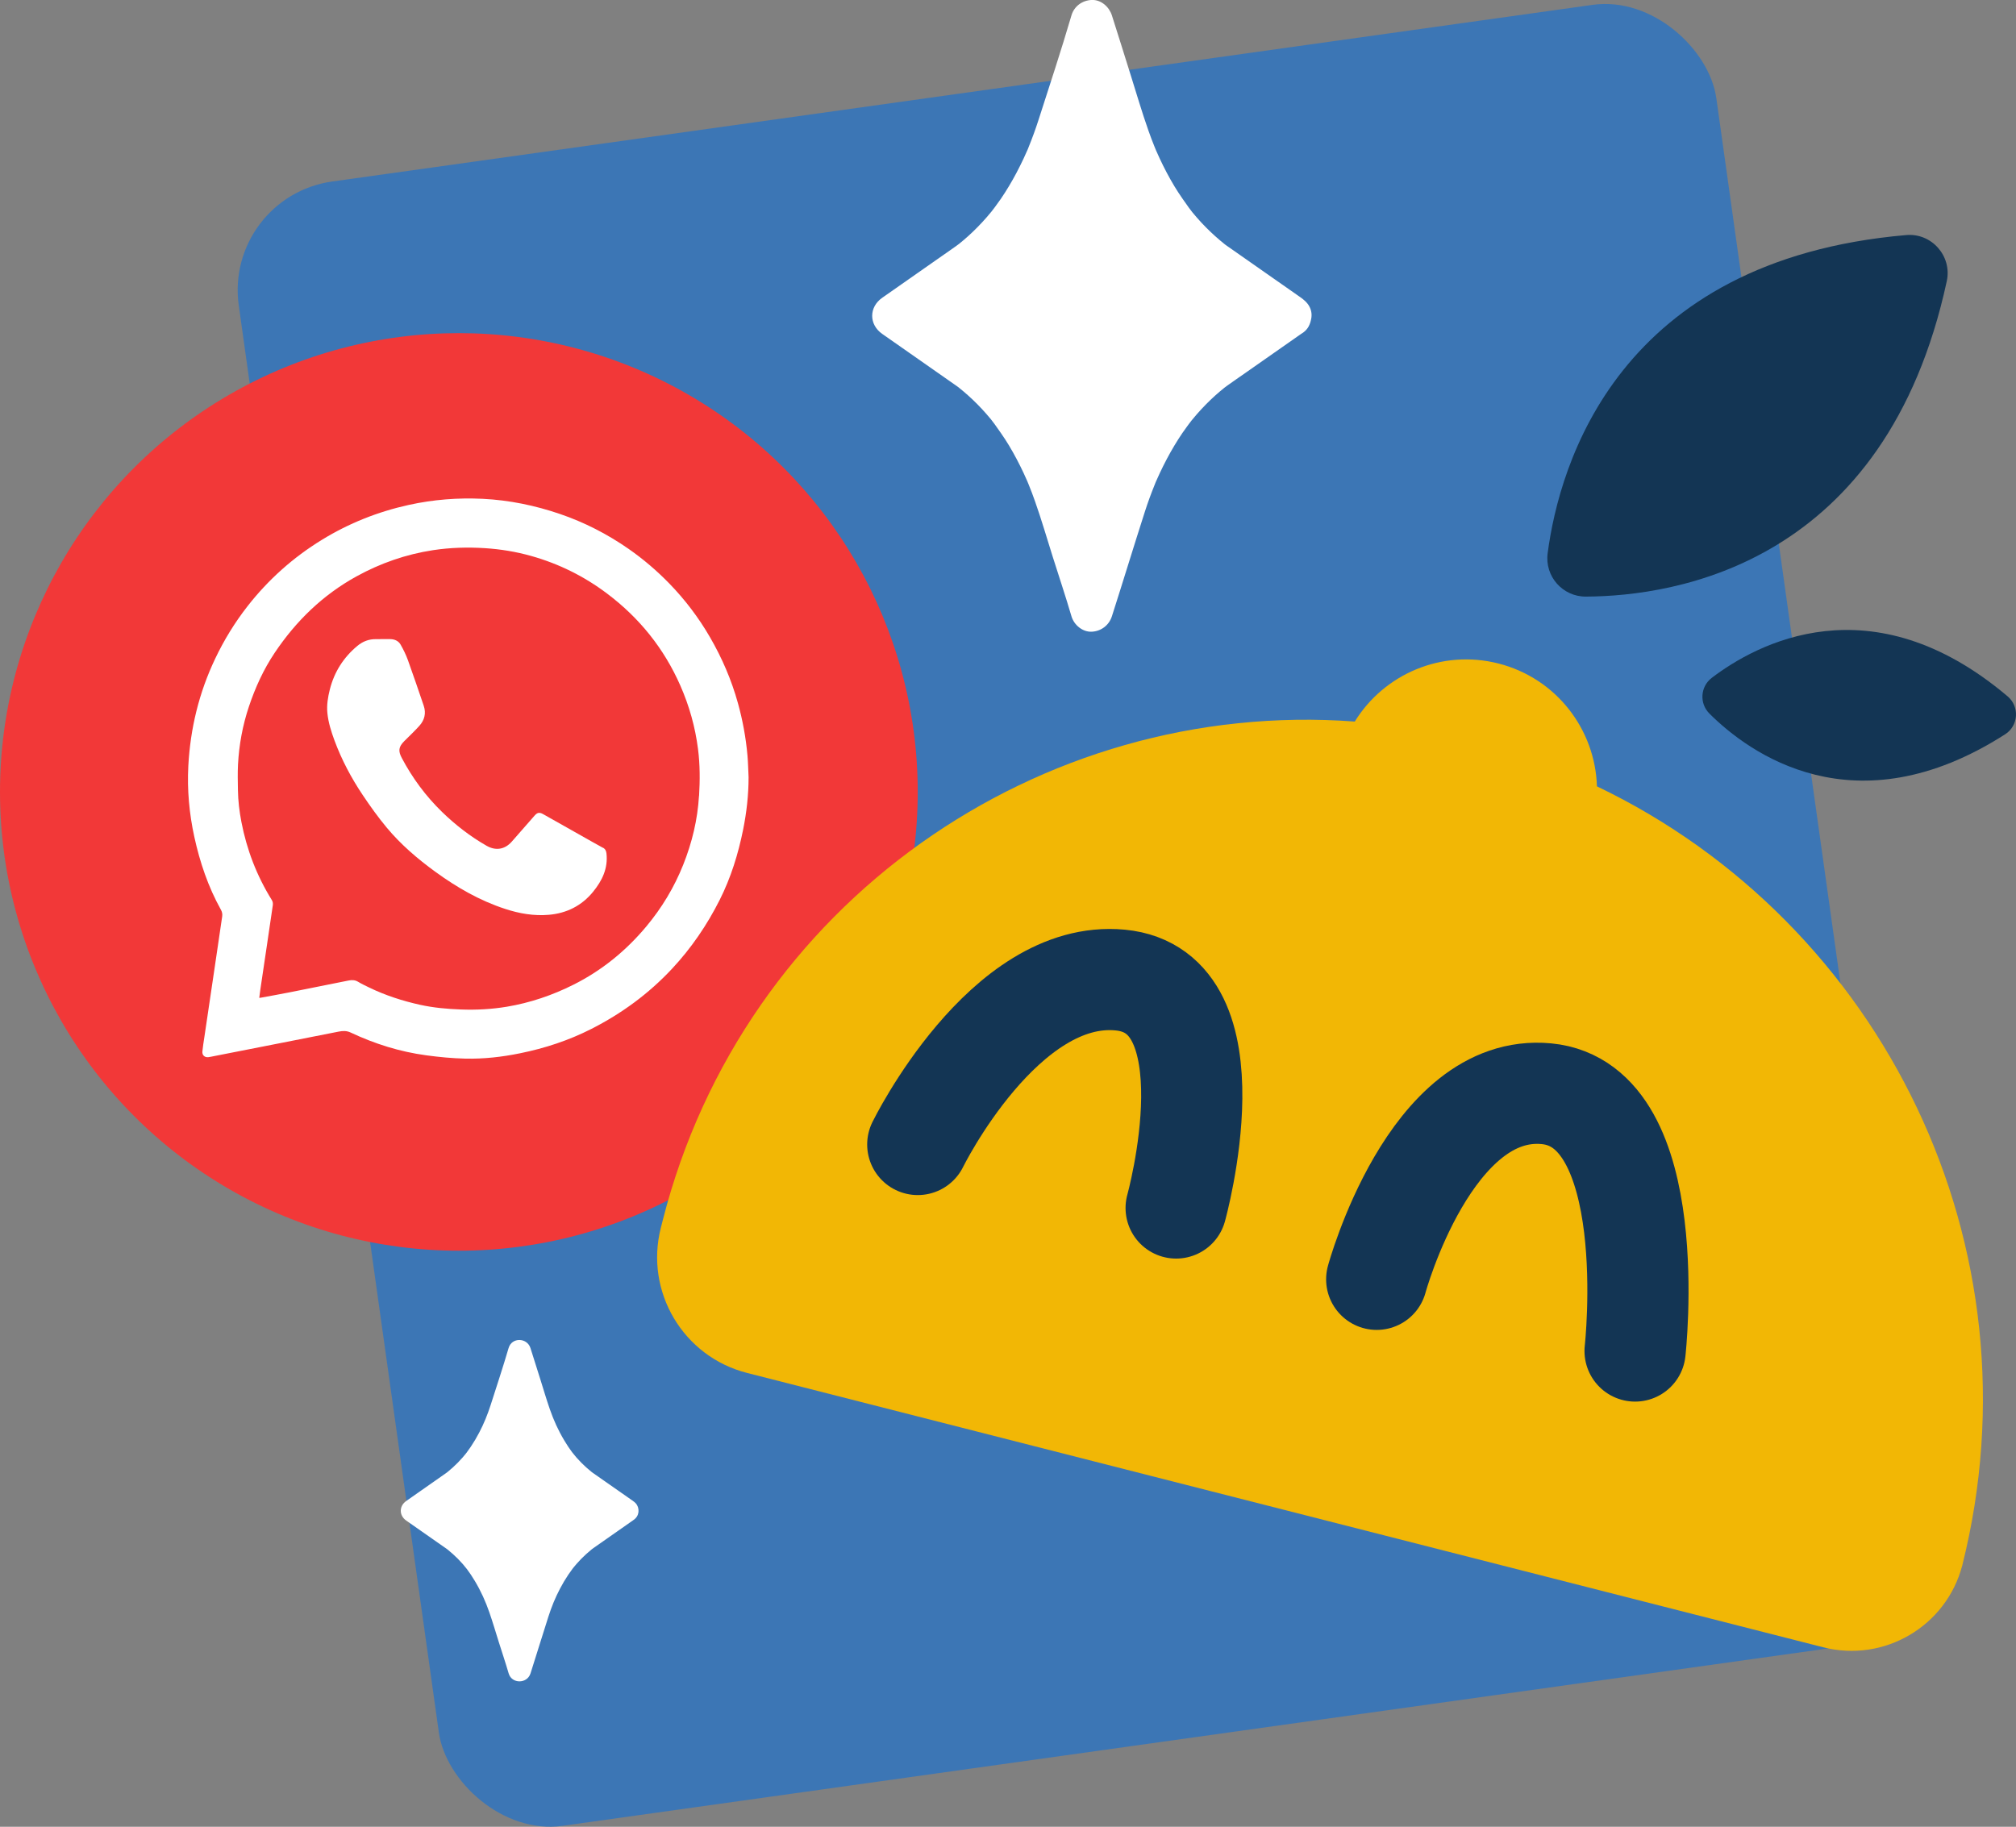
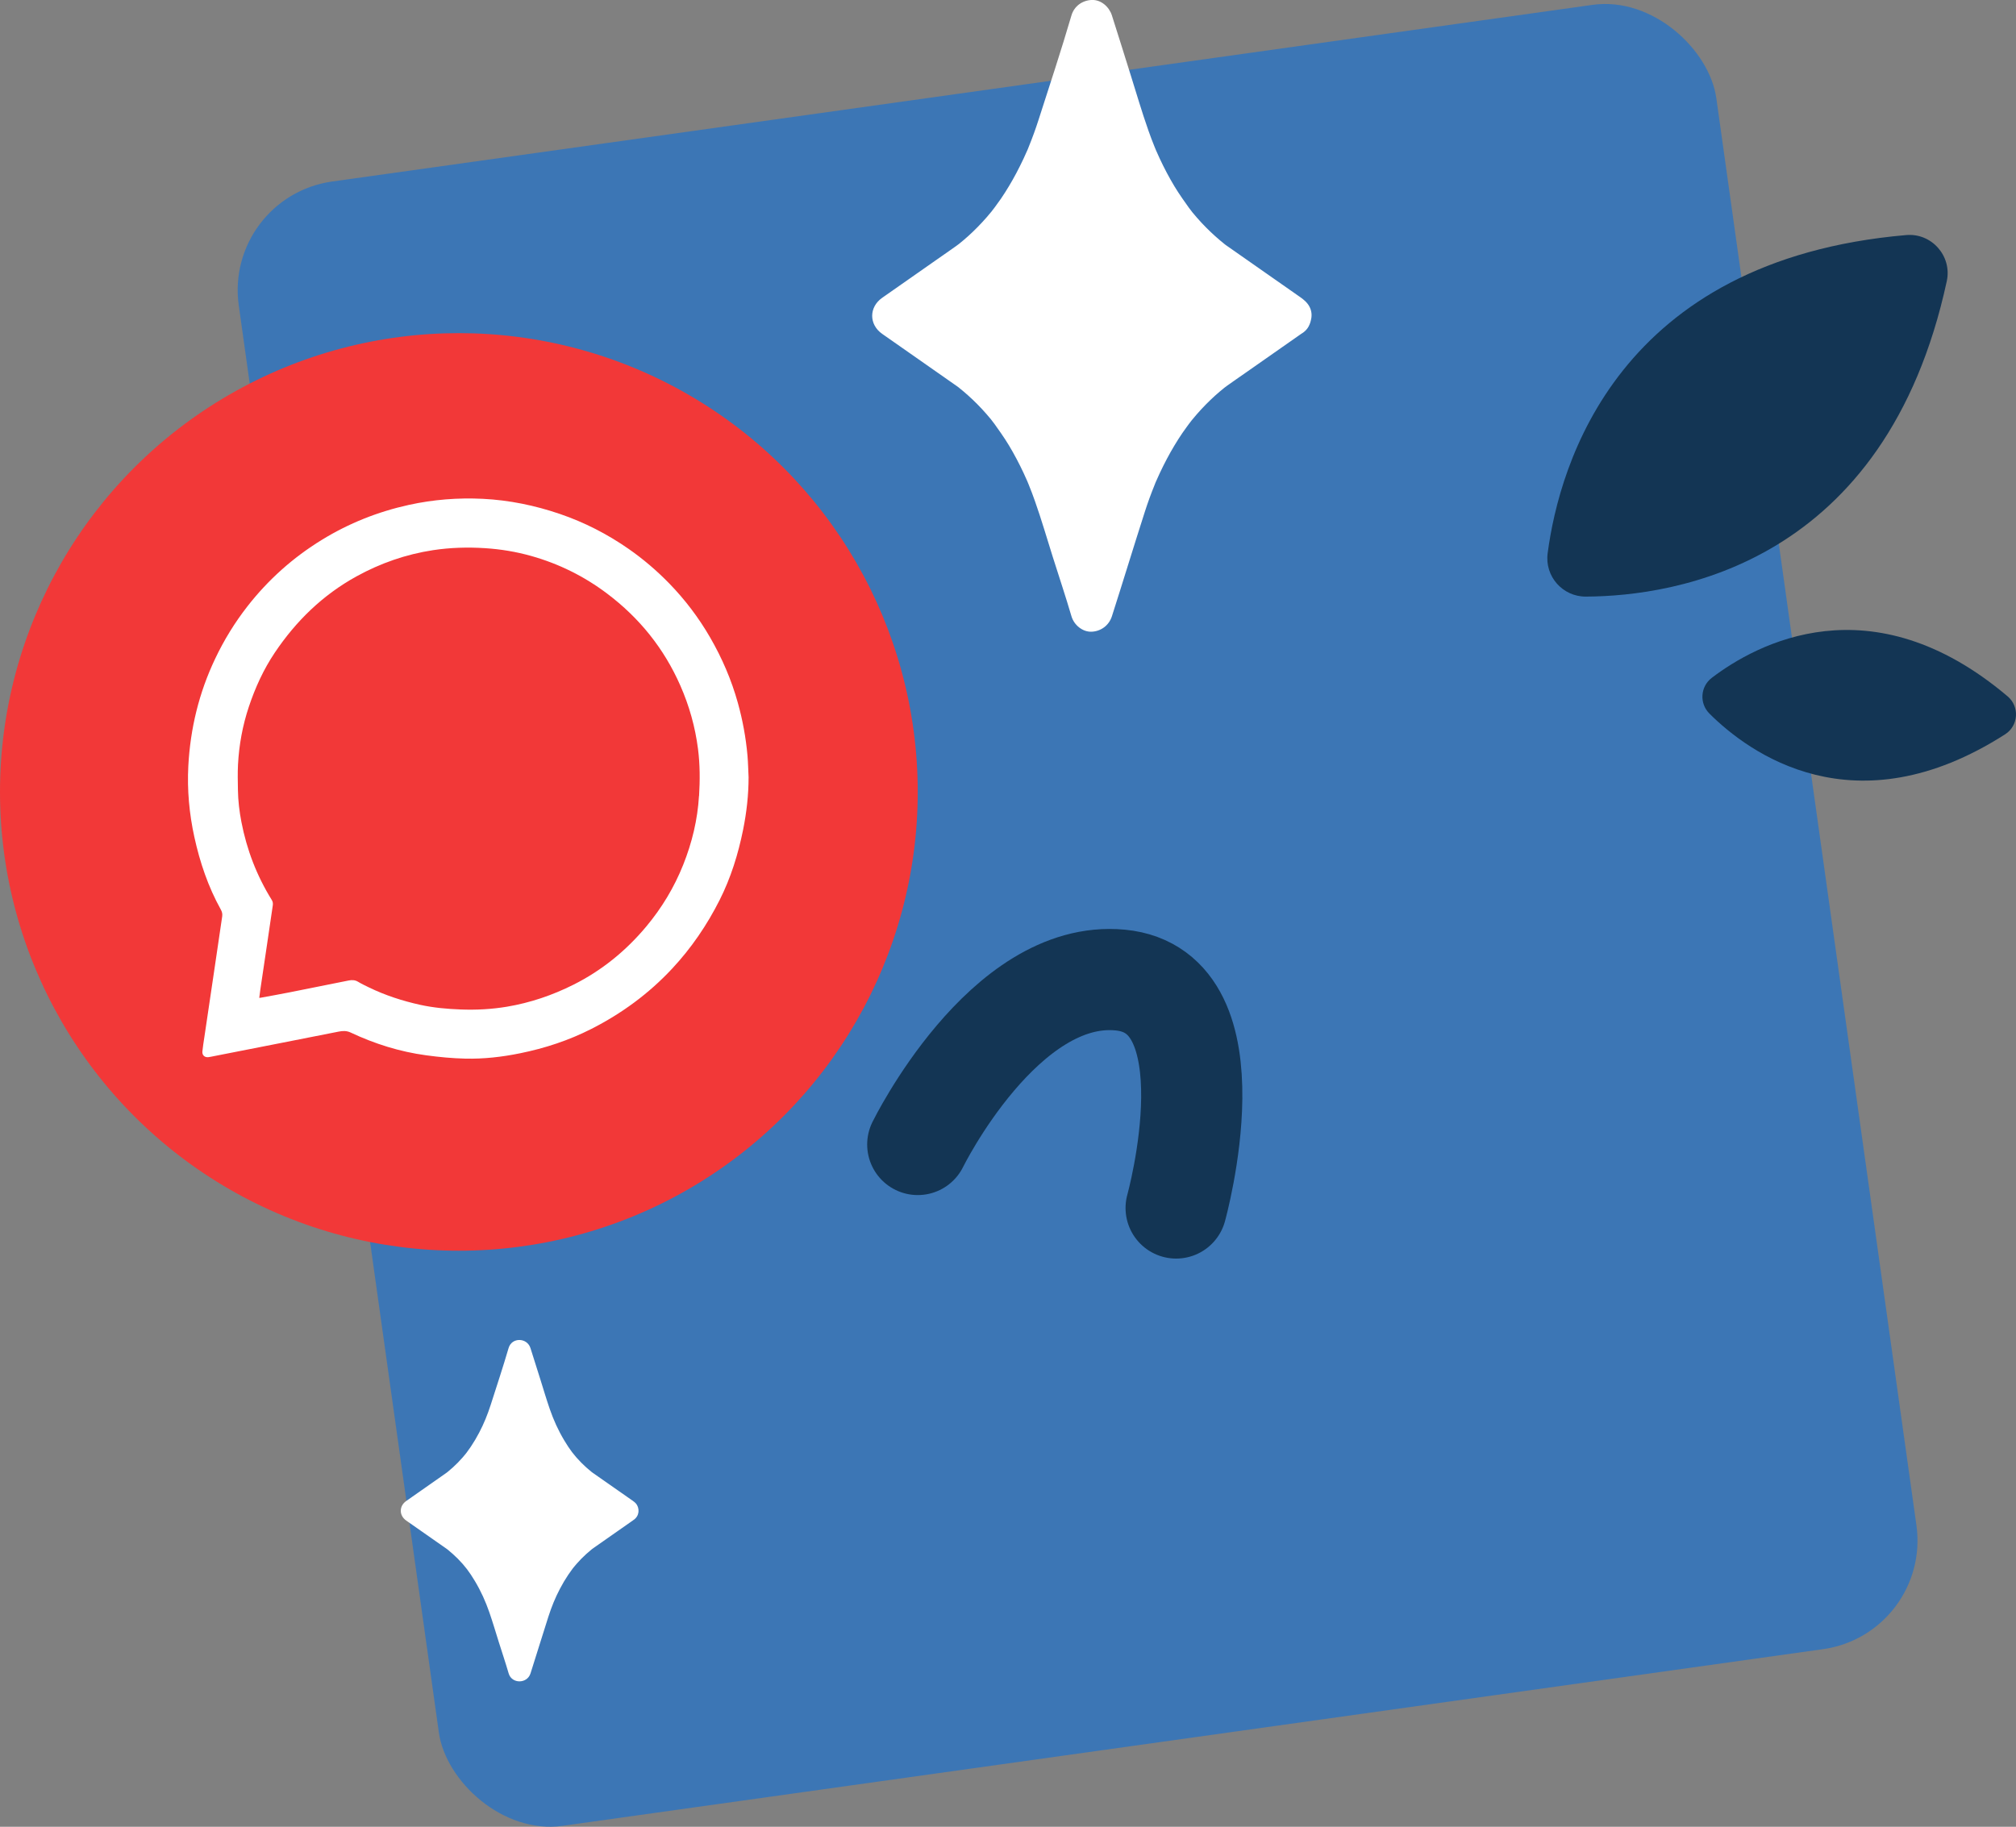
<svg xmlns="http://www.w3.org/2000/svg" id="Camada_2" data-name="Camada 2" viewBox="0 0 597.68 541.68">
  <rect x="0" y="0" width="597.68" height="541.68" fill="#808080" stroke="none" />
  <defs>
    <style>      .cls-1, .cls-2 {        fill: #fff;      }      .cls-2 {        fill-rule: evenodd;      }      .cls-3 {        fill: #133554;      }      .cls-4 {        fill: #3c76b5;      }      .cls-5 {        fill: #f2b705;      }      .cls-6 {        fill: none;        stroke: #133554;        stroke-linecap: round;        stroke-linejoin: round;        stroke-width: 30px;      }      .cls-7 {        fill: #f23838;      }    </style>
  </defs>
  <g id="Camada_2-2" data-name="Camada 2">
    <g>
      <rect class="cls-4" x="98.32" y="25.22" width="442.34" height="492.33" rx="32.52" ry="32.52" transform="translate(-34.6 47.01) rotate(-7.98)" />
      <circle class="cls-7" cx="136.04" cy="234.82" r="136.04" />
      <g>
        <path class="cls-2" d="m382.6,93.67l-21.97,15.38c-11.16,8.17-20.69,21.04-27.18,40.94l-9.76,30.98-.05.15-.04-.15-9.76-30.98c-6.49-19.91-16.02-32.77-27.18-40.94l-21.97-15.38,21.97-15.38c11.15-8.17,20.69-21.04,27.18-40.94l9.76-30.98.04-.15.05.15,9.76,30.98c6.49,19.91,16.02,32.77,27.18,40.95l21.97,15.38Z" />
        <path class="cls-1" d="m379.47,88.3c-4.84,3.39-9.68,6.77-14.51,10.16-5.74,4.02-11.56,7.89-16.48,12.95-9.08,9.33-15.29,20.94-19.7,33.1-2.03,5.61-3.69,11.37-5.49,17.07s-3.73,11.94-5.64,17.9h11.97c-3.05-10.43-6.48-20.78-9.8-31.12-4-12.46-9.94-24.39-18.58-34.29-4.9-5.62-10.79-9.91-16.85-14.15-5.53-3.87-11.05-7.73-16.58-11.6v10.72c4.84-3.39,9.68-6.77,14.51-10.16,5.74-4.02,11.56-7.89,16.48-12.95,9.08-9.33,15.29-20.94,19.7-33.1,2.03-5.61,3.69-11.37,5.49-17.07,1.88-5.96,3.88-11.9,5.64-17.9h-11.97c3.32,10.36,6.48,20.77,9.8,31.12,4,12.46,9.94,24.39,18.58,34.29,4.9,5.62,10.79,9.91,16.85,14.15,5.53,3.87,11.05,7.73,16.58,11.6,2.67,1.87,7.02.57,8.5-2.23,1.68-3.18.62-6.5-2.23-8.5-4.71-3.29-9.41-6.59-14.12-9.88-2.39-1.67-4.78-3.34-7.17-5.02-.21-.14-.42-.29-.62-.43-.1-.07-.2-.15-.31-.22-.16-.12-.32-.24-.49-.36-.85-.63,1.31,1.04.05.03-1.97-1.57-3.83-3.25-5.6-5.04-.92-.93-1.81-1.89-2.67-2.88-.44-.5-.87-1.02-1.3-1.53-.34-.41-1.69-2.29-.51-.61-1.65-2.35-3.33-4.63-4.81-7.1-1.6-2.66-3.05-5.41-4.36-8.22-.35-.74-.68-1.49-1.01-2.24-.14-.32-.79-1.61-.03-.05-.18-.38-.33-.78-.48-1.17-.66-1.61-1.27-3.24-1.85-4.89-1.92-5.43-3.53-10.98-5.26-16.47-1.85-5.89-3.68-11.78-5.56-17.66-.81-2.52-3.2-4.68-5.99-4.56s-5.19,1.85-5.99,4.56c-3.05,10.41-6.47,20.74-9.79,31.07-.86,2.68-1.83,5.33-2.89,7.94-.16.39-.3.8-.48,1.17.76-1.56.11-.27-.03.05-.33.75-.67,1.5-1.01,2.24-.67,1.43-1.38,2.85-2.12,4.25-1.39,2.63-2.92,5.19-4.59,7.65-.79,1.16-1.66,2.26-2.46,3.41,1.15-1.64.02-.04-.3.35-.49.61-1,1.21-1.51,1.79-1.7,1.94-3.5,3.79-5.42,5.52-.92.83-1.87,1.63-2.84,2.41-.35.28-1.3.93.29-.22-.16.12-.32.25-.49.37-.18.14-.36.27-.55.4-1.82,1.31-3.68,2.57-5.51,3.86-5.47,3.83-10.93,7.65-16.4,11.48-3.98,2.78-3.98,7.94,0,10.72,4.71,3.29,9.41,6.59,14.12,9.88l7.17,5.02c.21.14.42.29.62.43.1.07.2.15.31.22.16.12.32.24.49.36.85.63-1.31-1.04-.05-.03,1.97,1.57,3.83,3.25,5.6,5.04.92.93,1.81,1.89,2.67,2.88.44.5.87,1.02,1.3,1.53.34.41,1.69,2.29.51.61,1.65,2.35,3.33,4.63,4.81,7.1,1.6,2.66,3.04,5.41,4.36,8.22.35.74.68,1.49,1.01,2.24.14.32.79,1.61.03.05.18.38.33.78.48,1.17.66,1.61,1.27,3.24,1.85,4.89,1.92,5.43,3.53,10.98,5.26,16.47,1.85,5.88,3.83,11.74,5.56,17.66.74,2.53,3.25,4.68,5.99,4.56s5.12-1.86,5.99-4.56c3.31-10.34,6.47-20.73,9.79-31.07.86-2.68,1.83-5.33,2.89-7.94.16-.39.3-.8.48-1.17-.75,1.56-.11.27.03-.05.33-.75.67-1.5,1.01-2.24.67-1.43,1.38-2.85,2.12-4.25,1.4-2.63,2.92-5.19,4.59-7.65.79-1.16,1.65-2.26,2.46-3.41-1.15,1.64-.02.04.3-.35.49-.61,1-1.21,1.51-1.79,1.7-1.94,3.5-3.79,5.42-5.52.92-.83,1.87-1.63,2.84-2.41.35-.28,1.31-.93-.29.22.16-.12.32-.25.49-.37.18-.14.36-.27.55-.4,1.82-1.31,3.68-2.57,5.51-3.86,5.47-3.83,10.93-7.65,16.4-11.48,2.66-1.86,4.15-5.52,2.23-8.5-1.7-2.64-5.65-4.22-8.5-2.23Z" />
      </g>
      <g>
        <path class="cls-2" d="m185.94,447.95l-11.89,8.32c-6.04,4.42-11.2,11.39-14.71,22.16l-5.28,16.77-.03.08-.02-.08-5.29-16.77c-3.51-10.78-8.67-17.74-14.71-22.16l-11.89-8.32,11.89-8.32c6.04-4.42,11.2-11.39,14.71-22.16l5.29-16.77.02-.08.03.08,5.28,16.77c3.51,10.78,8.67,17.74,14.71,22.16l11.89,8.32Z" />
        <path class="cls-1" d="m184.25,445.05c-2.61,1.83-5.23,3.66-7.84,5.49-3.11,2.17-6.25,4.27-8.92,7-4.87,4.99-8.21,11.2-10.59,17.7-1.13,3.09-2.04,6.26-3.03,9.39s-2.04,6.52-3.08,9.77h6.48c-1.65-5.64-3.5-11.25-5.31-16.85-2.16-6.7-5.34-13.11-9.97-18.46-2.63-3.04-5.78-5.37-9.05-7.65-3.05-2.13-6.09-4.26-9.14-6.39v5.8c2.61-1.83,5.23-3.66,7.84-5.49,3.11-2.17,6.25-4.27,8.92-7,4.87-4.99,8.21-11.2,10.59-17.7,1.13-3.09,2.04-6.26,3.03-9.39,1.03-3.25,2.12-6.49,3.08-9.77h-6.48c1.8,5.61,3.5,11.24,5.31,16.85,2.16,6.7,5.34,13.11,9.97,18.46,2.63,3.04,5.79,5.36,9.05,7.65,3.05,2.13,6.09,4.26,9.14,6.39,1.49,1.04,3.74.27,4.6-1.21.98-1.68.29-3.56-1.21-4.6-2.55-1.78-5.1-3.57-7.65-5.35-1.29-.9-2.57-1.8-3.86-2.7-.11-.08-.22-.15-.33-.23-.02-.01-.04-.03-.06-.04-.12-.09-.24-.18-.36-.27-.42-.31.37.3-.04-.03-1.05-.85-2.05-1.74-3-2.7-2.19-2.23-3.44-3.92-5.06-6.62-1.79-2.99-3.16-6.03-4.28-9.26-1-2.88-1.86-5.81-2.77-8.71-.99-3.14-1.96-6.28-2.97-9.41s-5.53-3.25-6.48,0c-1.65,5.63-3.5,11.21-5.29,16.8-.95,2.94-2.01,5.58-3.44,8.3-.74,1.42-1.56,2.8-2.45,4.13-.42.63-.86,1.24-1.31,1.84.27-.35-.23.29-.31.39-.28.34-.56.68-.85,1.01-.91,1.04-1.88,2.03-2.9,2.95-.46.41-.93.8-1.4,1.2s.23-.15-.27.22c-.09.07-.19.14-.28.21-.99.71-1.99,1.39-2.98,2.09-2.96,2.07-5.91,4.14-8.87,6.21-2.15,1.51-2.15,4.3,0,5.8,2.55,1.78,5.1,3.57,7.65,5.35,1.29.9,2.57,1.8,3.86,2.7.11.08.22.15.33.23.02.01.04.03.06.04.12.09.24.18.36.27.42.31-.37-.3.04.03,1.04.85,2.05,1.74,3,2.7,2.19,2.23,3.44,3.92,5.06,6.62,1.79,2.99,3.16,6.03,4.28,9.26,1,2.88,1.86,5.81,2.77,8.71.99,3.14,2.04,6.26,2.96,9.41s5.48,3.14,6.48,0c1.79-5.59,3.49-11.21,5.29-16.8.95-2.94,2.01-5.58,3.44-8.3.74-1.42,1.56-2.8,2.45-4.13.42-.63.86-1.24,1.31-1.84-.27.35.23-.29.31-.39.28-.34.56-.68.85-1.01.91-1.04,1.88-2.03,2.9-2.95.46-.41.93-.8,1.4-1.2s-.23.15.27-.22c.09-.07.19-.14.28-.21.99-.71,1.99-1.39,2.98-2.09,2.96-2.07,5.91-4.14,8.87-6.21,1.49-1.04,2.18-2.94,1.21-4.6-.86-1.47-3.1-2.25-4.6-1.21Z" />
      </g>
      <g>
-         <path class="cls-5" d="m473.44,233.17c-.5-16.86-12.03-32.05-29.19-36.43-16.85-4.3-33.93,3.15-42.6,17.21-93.41-6.94-181.19,53.82-205.13,147.75l-.6,2.35c-4.83,18.94,6.61,38.22,25.56,43.05l319.06,81.35c18.06,4.6,36.43-6.22,41.19-24.2,23.8-94.58-23.49-190.47-108.28-231.08Z" />
-         <path class="cls-5" d="m581.81,463.94c-.03.11-.06.21-.09.31-.05.21-.1.42-.15.63l.24-.94Z" />
-       </g>
+         </g>
      <path class="cls-3" d="m470.15,176.9c26.59-.12,88.89-9.64,107.01-93.54,1.6-7.42-4.47-14.32-12.03-13.66-85.52,7.39-102.82,67.99-106.3,94.35-.9,6.84,4.43,12.88,11.32,12.85Z" />
      <path class="cls-3" d="m506.77,211.57c11.64,11.61,42.98,34.79,87.69,6.16,3.96-2.53,4.33-8.2.75-11.24-40.53-34.29-74.66-15.46-87.73-5.49-3.39,2.59-3.72,7.56-.7,10.57Z" />
      <g>
        <path class="cls-1" d="m221.6,224c-.47-5.27-1.42-10.45-2.84-15.55-1.9-6.85-4.69-13.31-8.24-19.45-3.37-5.83-7.41-11.16-12.09-15.98-3.7-3.8-7.73-7.25-12.1-10.29-6.31-4.38-13.06-7.85-20.32-10.33-7.41-2.53-15.01-4.1-22.85-4.49-7.4-.36-14.7.21-21.94,1.8-9.17,2.02-17.77,5.43-25.78,10.35-8.55,5.24-15.91,11.82-22.08,19.72-3.76,4.82-6.94,10-9.56,15.52-4.8,10.07-7.38,20.72-7.97,31.84-.37,7.07.27,14.09,1.78,21.01,1.65,7.54,4.1,14.8,7.87,21.58.36.64.5,1.28.39,2.02-.73,4.85-1.42,9.7-2.14,14.55-1.05,7.09-2.1,14.18-3.15,21.27-.21,1.4-.44,2.79-.58,4.2-.11,1.14.71,1.85,1.84,1.69.57-.08,1.14-.21,1.71-.32,6.81-1.33,13.61-2.67,20.42-4.01,5.46-1.07,10.92-2.14,16.38-3.23,1.25-.25,2.39-.31,3.62.27,7.13,3.36,14.59,5.7,22.4,6.75,3.83.52,7.69.89,11.55.98,5.48.13,10.92-.49,16.3-1.59,7.34-1.49,14.4-3.81,21.09-7.21,9-4.57,17.02-10.45,23.92-17.84,5.71-6.11,10.36-12.94,14.12-20.39,3.33-6.61,5.5-13.62,6.96-20.85,1.03-5.13,1.62-10.31,1.62-15.55-.11-2.16-.14-4.33-.33-6.48Zm-14.37,11.98c-.42,7.08-2.06,13.87-4.68,20.44-2.67,6.69-6.34,12.79-10.97,18.33-6.02,7.19-13.14,13-21.53,17.21-6.27,3.15-12.86,5.39-19.79,6.55-4.5.75-9.05.99-13.61.82-4.08-.15-8.13-.51-12.12-1.39-5.23-1.16-10.29-2.8-15.12-5.14-1.1-.53-2.21-1.06-3.26-1.69-.91-.55-1.81-.57-2.81-.37-5.82,1.18-11.64,2.35-17.47,3.5-2.87.57-5.76,1.08-8.63,1.61-.1.02-.2.02-.38.03.11-.82.19-1.6.31-2.37.64-4.36,1.3-8.71,1.94-13.07.59-3.99,1.17-7.98,1.76-11.96.09-.59.02-1.13-.32-1.66-4.43-7.14-7.39-14.85-8.98-23.09-.6-3.11-.98-6.25-1.03-9.41-.04-2.54-.11-5.08.02-7.61.31-5.86,1.36-11.59,3.22-17.16,1.89-5.66,4.35-11.06,7.68-16.02,6.31-9.4,14.23-17.11,24.2-22.61,7.13-3.93,14.7-6.56,22.75-7.79,5.09-.77,10.21-.92,15.36-.59,4.67.3,9.25,1.05,13.74,2.32,8.19,2.31,15.68,6.02,22.48,11.15,9.58,7.22,16.86,16.26,21.7,27.26,2.66,6.04,4.42,12.31,5.25,18.84.59,4.61.59,9.25.31,13.89Z" />
-         <path class="cls-1" d="m178.74,251.38c-1.04-.56-2.07-1.14-3.11-1.73-4.87-2.75-9.73-5.5-14.6-8.24-1.12-.63-1.73-.5-2.57.46-2.23,2.55-4.46,5.1-6.7,7.65-2.07,2.37-4.78,2.83-7.51,1.26-4.83-2.76-9.2-6.15-13.18-10.01-4.84-4.7-8.81-10.07-11.96-16.03-1.11-2.09-.93-3.3.74-4.98,1.5-1.5,3.05-2.96,4.47-4.53,1.54-1.71,2.06-3.73,1.3-5.97-1.54-4.52-3.07-9.04-4.69-13.53-.58-1.59-1.33-3.13-2.17-4.6-.63-1.1-1.77-1.6-3.06-1.62-.79-.01-1.58,0-2.37,0h0c-.62.01-1.25.02-1.87.01-2.09-.03-3.9.66-5.5,1.99-4.13,3.43-6.87,7.75-8.18,12.95-.57,2.28-.96,4.59-.72,6.97.28,2.82,1.13,5.48,2.1,8.12,2.13,5.76,4.99,11.15,8.4,16.23,2.22,3.31,4.55,6.57,7.1,9.63,4.18,5.02,9.14,9.26,14.42,13.1,6.37,4.63,13.13,8.53,20.66,10.99,4.23,1.39,8.56,2.14,13.01,1.75,5.26-.46,9.7-2.68,13.07-6.81,2.7-3.3,4.47-6.95,3.98-11.38-.09-.78-.36-1.34-1.05-1.71Z" />
      </g>
      <path class="cls-6" d="m272.09,339.36s25.53-52.04,60-48.76,16.6,67.59,16.6,67.59" />
-       <path class="cls-6" d="m408.15,379.34s15.85-58.31,50.32-55.03,26.28,76.29,26.28,76.29" />
    </g>
  </g>
</svg>